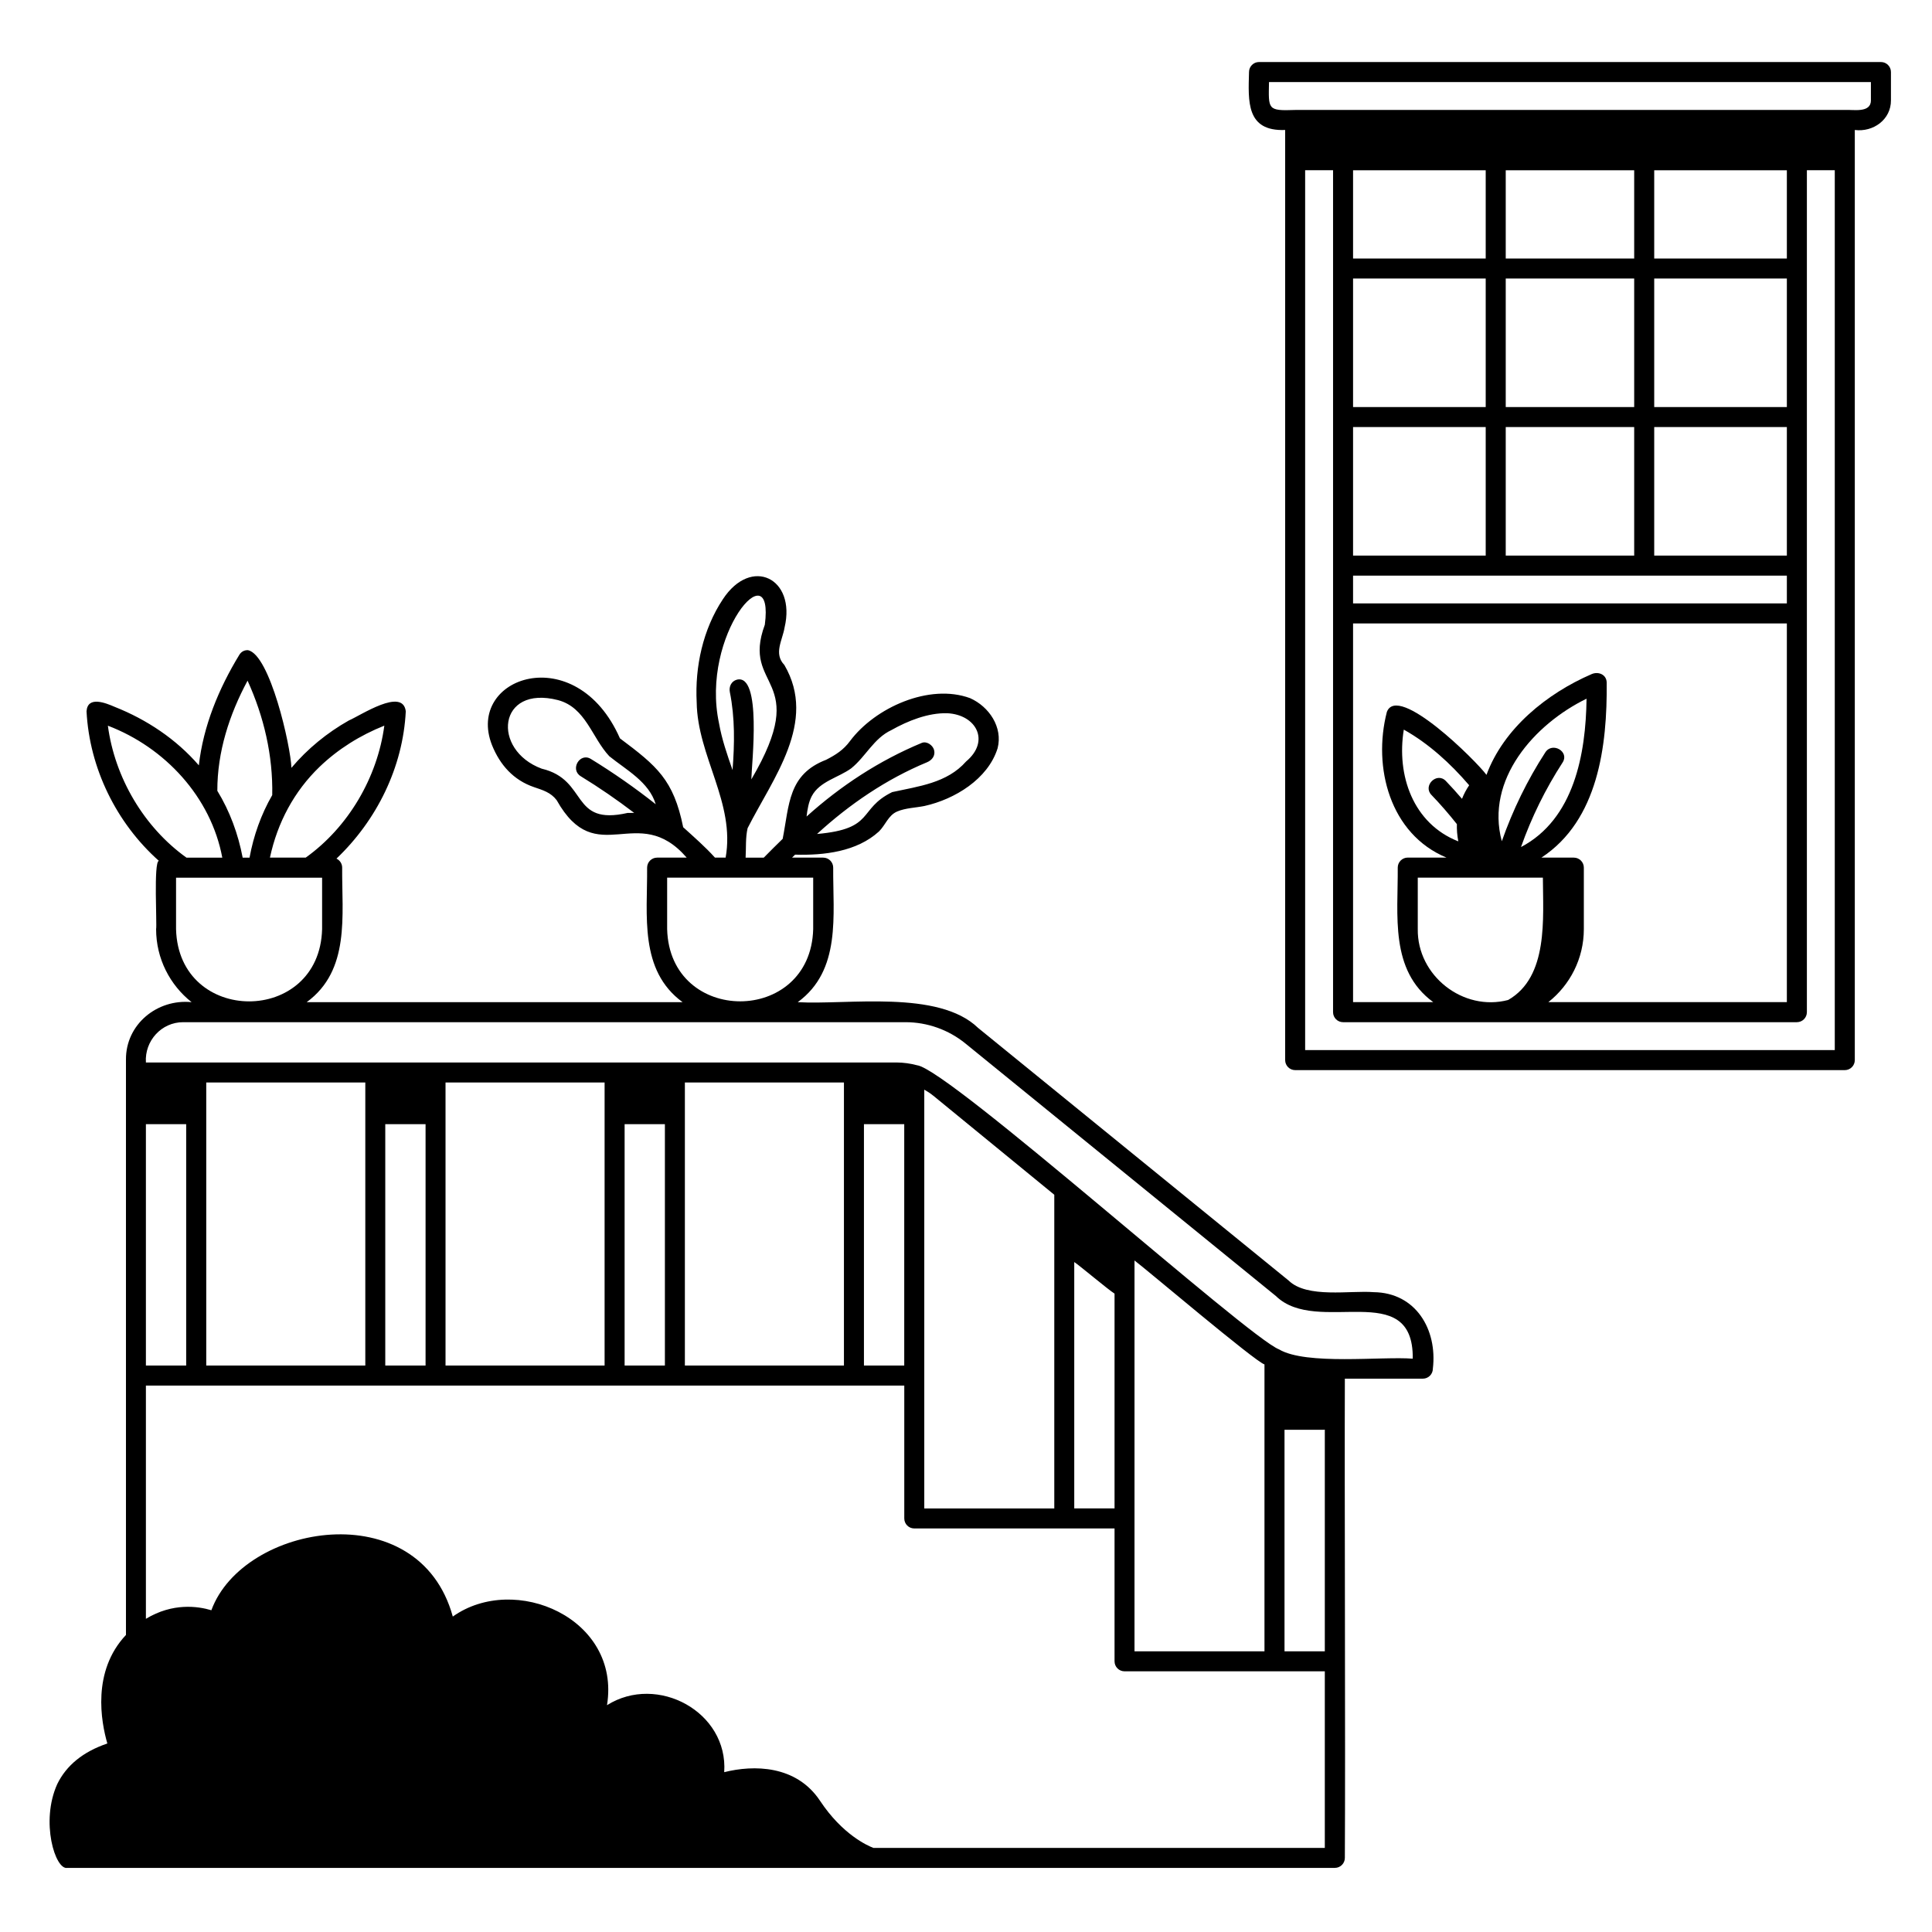
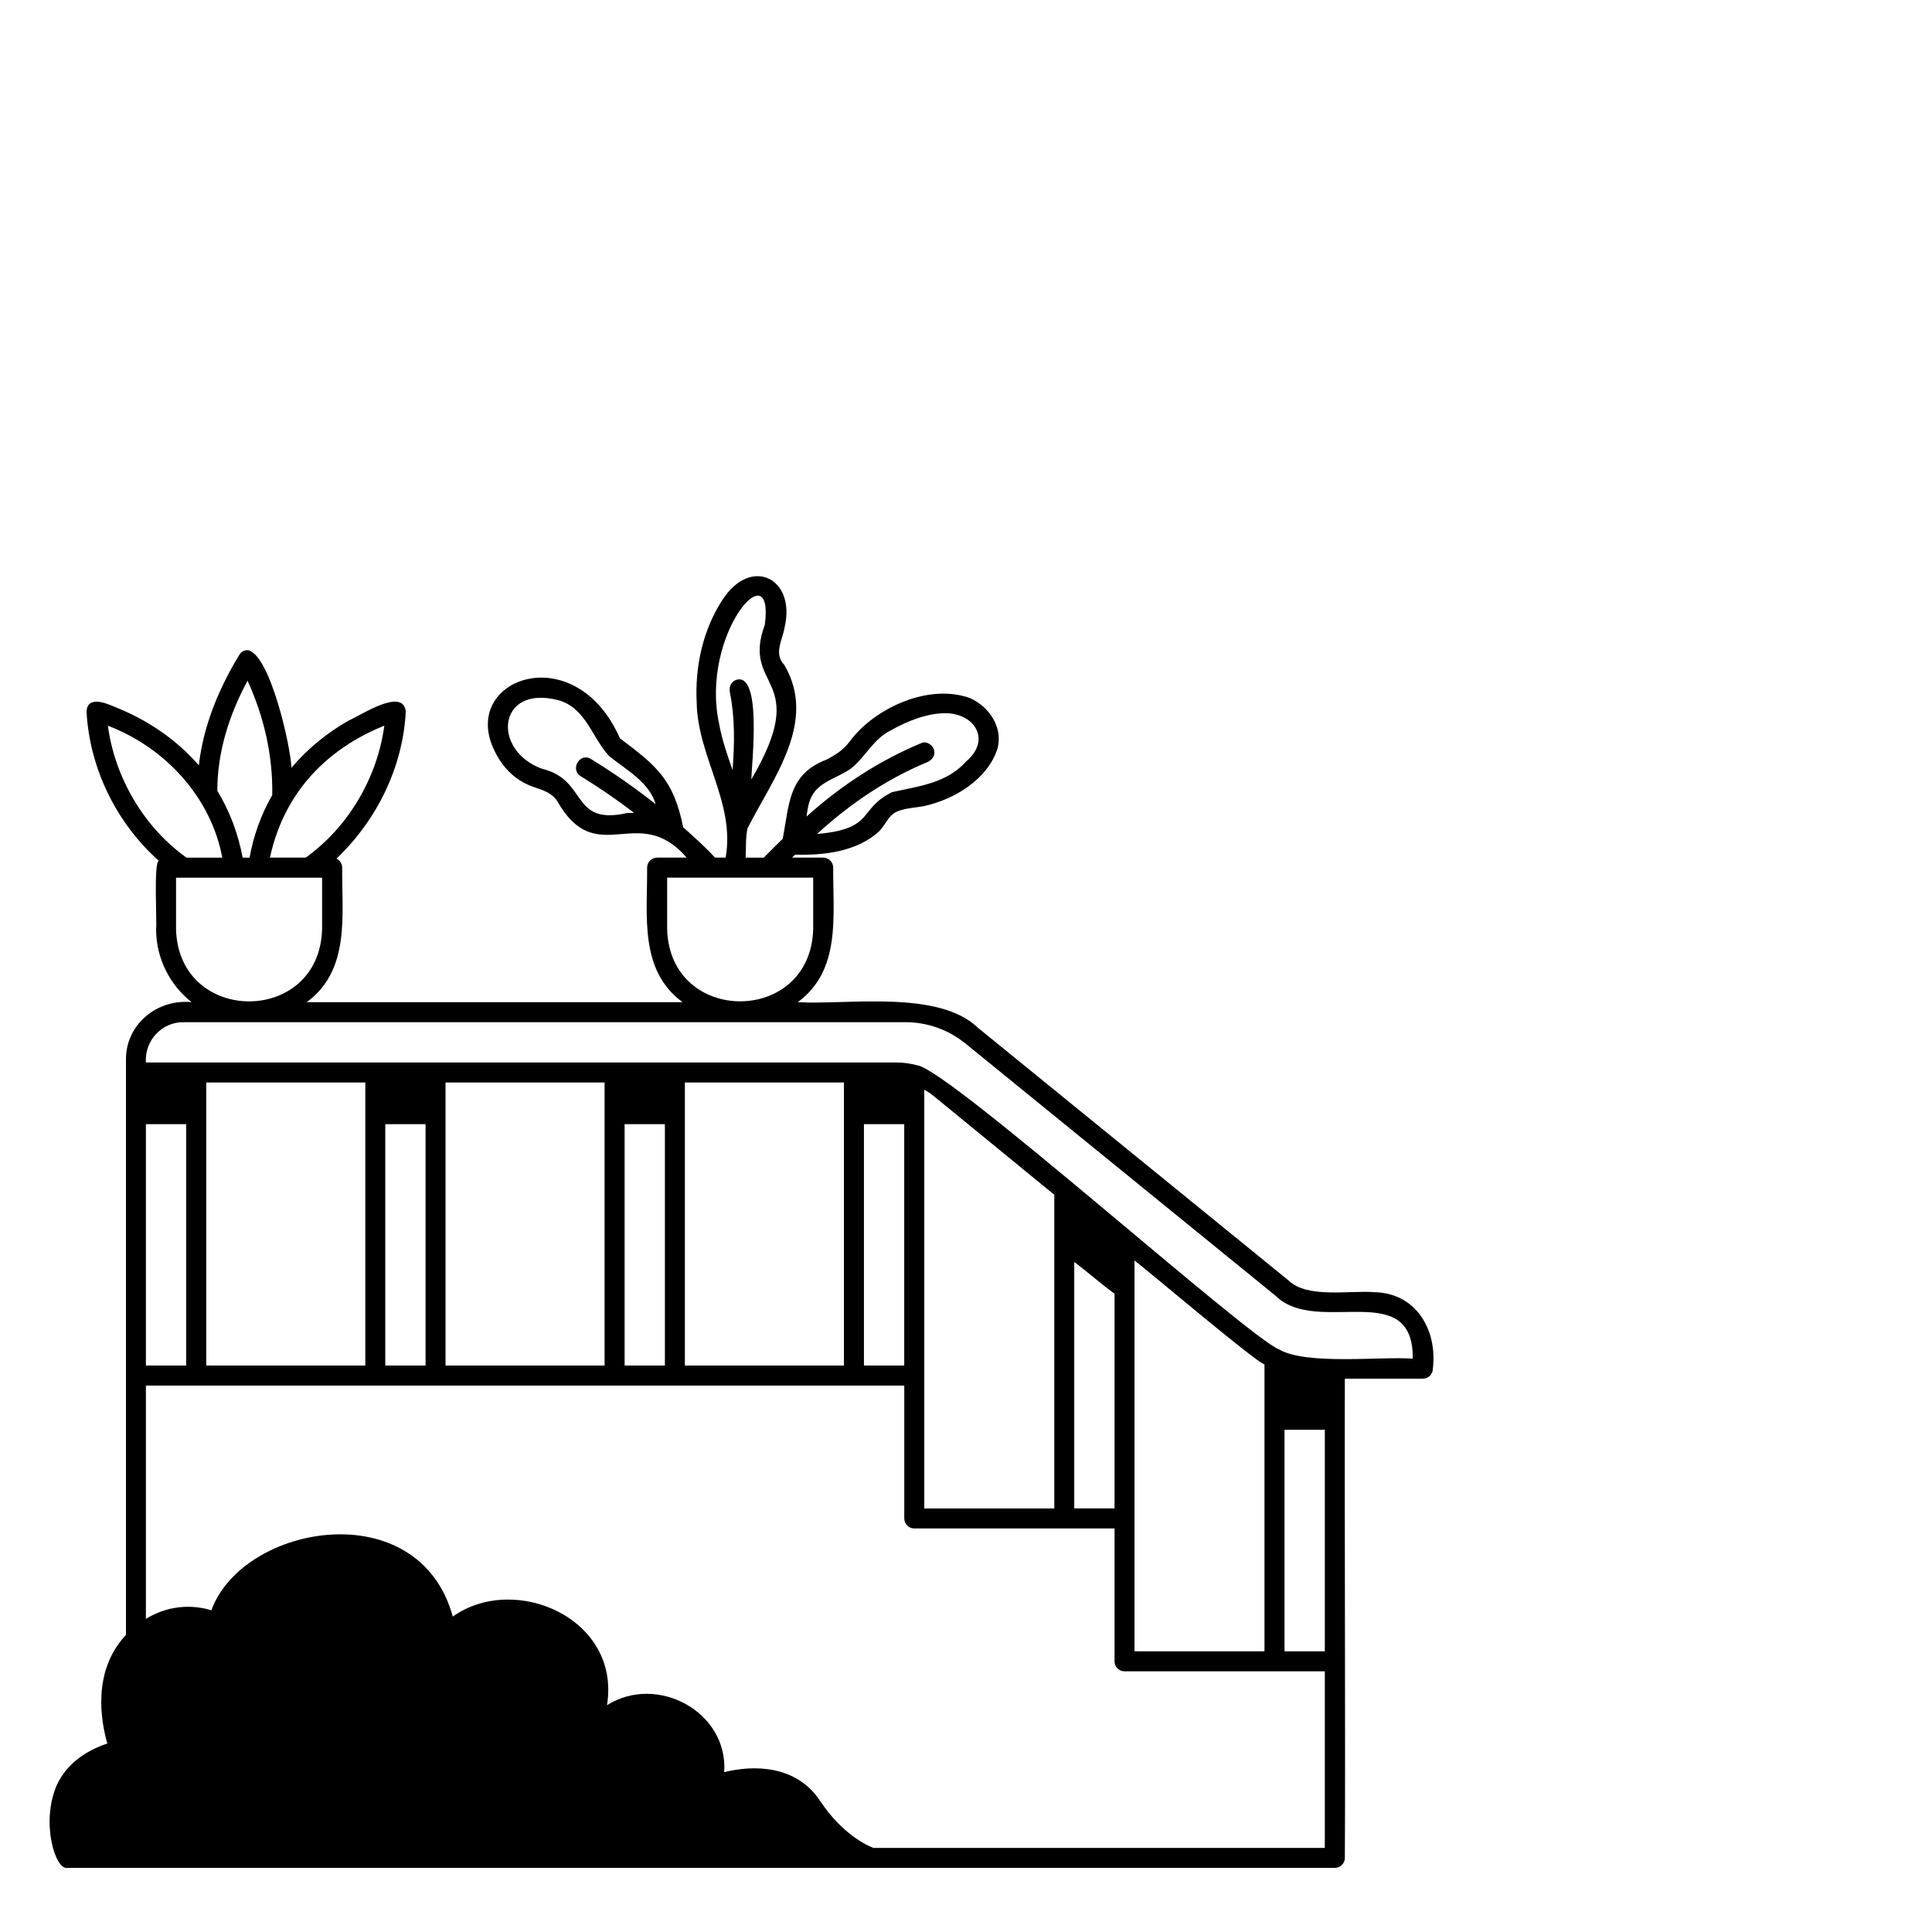
<svg xmlns="http://www.w3.org/2000/svg" width="500" viewBox="0 0 375 375" height="500" preserveAspectRatio="xMidYMid meet">
  <defs>
    <clipPath id="b1379fabea">
-       <path d="M 242 12 L 367.055 12 L 367.055 208 L 242 208 Z M 242 12 " clip-rule="nonzero" />
-     </clipPath>
+       </clipPath>
  </defs>
  <path fill="#000000" d="M 266.633 250.809 C 262.125 250.434 253.699 252.059 250.117 248.547 C 250.117 248.547 189.848 199.516 189.848 199.516 C 182.145 192.055 164.438 195.086 154.84 194.52 C 163.316 188.324 161.656 177.656 161.723 168.406 C 161.723 167.332 160.855 166.465 159.781 166.465 L 153.734 166.465 C 153.93 166.27 154.133 166.082 154.328 165.887 C 159.953 166.051 166.316 165.305 170.605 161.387 C 171.879 160.137 172.41 158.254 174.133 157.516 C 175.781 156.816 177.703 156.793 179.441 156.441 C 185.285 155.145 191.758 151.234 193.633 145.242 C 194.688 141.145 191.969 137.141 188.285 135.508 C 180.375 132.602 169.844 137.344 164.988 143.836 C 163.73 145.551 162.23 146.508 160.355 147.473 C 152.949 150.309 153.215 156.219 151.918 162.816 C 150.676 164.023 149.453 165.242 148.242 166.473 L 144.723 166.473 C 144.832 164.574 144.684 162.594 145.109 160.75 C 150.004 151.055 158.719 140.141 152.242 129.07 C 150.121 126.855 151.879 124.281 152.289 121.781 C 154.543 112.234 145.816 107.91 140.301 116.324 C 136.445 122.145 134.867 129.398 135.227 136.316 C 135.371 146.805 142.754 155.844 140.844 166.465 L 138.777 166.465 C 136.871 164.355 134.711 162.477 132.605 160.562 C 130.734 151.336 127.516 148.699 120.328 143.312 C 111.82 123.965 90.285 131.363 95.492 144.613 C 97.039 148.469 99.664 151.422 103.652 152.781 C 105.379 153.371 106.898 153.801 108.051 155.316 C 115.812 169.137 123.738 155.449 133.289 166.465 L 127.547 166.465 C 126.477 166.465 125.605 167.332 125.605 168.406 C 125.676 177.656 124.02 188.324 132.488 194.52 L 59.527 194.52 C 68.008 188.324 66.344 177.656 66.414 168.406 C 66.414 167.637 65.965 166.977 65.309 166.656 C 73.145 159.195 78.219 148.902 78.762 138.059 C 78.18 133.371 69.996 138.867 67.703 139.848 C 63.492 142.227 59.684 145.336 56.566 149.035 C 56.422 144.789 52.395 127.035 48.137 126.203 C 47.508 126.164 46.863 126.422 46.441 127.121 C 42.465 133.645 39.457 140.91 38.594 148.551 C 34.211 143.477 28.477 139.66 22.266 137.203 C 20.527 136.449 17.008 135.012 16.797 138.059 C 17.363 149.098 22.586 159.746 30.832 167.086 C 29.789 167.281 30.496 179.562 30.301 180.34 C 30.301 186.086 33 191.207 37.188 194.52 C 30.527 193.844 24.402 198.816 24.449 205.66 C 24.449 205.66 24.449 317.344 24.449 317.344 C 17.801 324.395 19.617 334.203 20.836 338.41 C 16.152 339.996 12.879 342.648 11.109 346.301 C 7.805 353.594 10.727 363.016 13.066 362.555 C 13.066 362.555 259.094 362.555 259.094 362.555 C 260.168 362.555 261.035 361.684 261.035 360.613 C 261.16 338.52 260.953 290.035 261.035 267.598 L 276.176 267.598 C 277.246 267.598 278.117 266.73 278.117 265.656 C 279.02 258.07 274.816 250.902 266.633 250.809 Z M 157.582 154.5 C 159.098 151.656 162.758 150.93 165.215 149.137 C 168.051 146.852 169.598 143.297 173.031 141.703 C 176.211 139.91 180.164 138.332 183.863 138.438 C 189.465 138.703 192.273 143.82 187.516 147.805 C 183.816 152.004 178.285 152.617 173.172 153.746 C 166.441 157.051 169.938 160.883 158.586 161.875 C 164.871 156.109 172.043 151.227 179.938 147.953 C 180.902 147.551 181.602 146.672 181.301 145.559 C 181.051 144.648 179.887 143.797 178.906 144.199 C 170.668 147.621 163.176 152.523 156.555 158.488 C 156.719 157.129 156.938 155.703 157.582 154.492 Z M 139.562 140.391 C 135.871 123.164 150.371 106.605 148.453 121.258 C 143.766 133.938 157.66 131.156 145.832 151.281 C 145.895 148.281 147.922 130.695 143.02 131.926 C 141.945 132.219 141.457 133.285 141.66 134.32 C 142.672 139.34 142.578 144.402 142.188 149.469 C 141.148 146.492 140.113 143.516 139.562 140.398 Z M 121.859 157.781 C 110.59 160.359 114.273 151.359 105.145 149.199 C 95.375 145.574 96.598 132.887 108.316 135.891 C 113.707 137.336 114.875 143.164 118.262 146.781 C 121.578 149.461 125.961 151.754 127.277 156.102 C 123.258 152.922 119.047 149.984 114.68 147.309 C 112.543 146.004 110.582 149.359 112.723 150.668 C 116.305 152.859 119.762 155.238 123.094 157.781 C 122.684 157.773 122.277 157.773 121.867 157.789 Z M 129.492 180.34 L 129.492 170.352 C 135.551 170.352 152.02 170.352 157.84 170.352 L 157.84 180.34 C 157.348 199.035 129.98 199.027 129.492 180.34 Z M 73.664 141.223 C 73.812 141.16 73.805 141.168 73.664 141.223 Z M 62.047 148.824 C 65.629 145.391 69.91 142.715 74.598 140.848 C 73.254 150.922 67.602 160.555 59.336 166.465 L 52.395 166.465 C 53.848 159.676 57.082 153.598 62.055 148.816 Z M 52.84 154.328 C 50.676 158.082 49.215 162.211 48.434 166.473 L 47.102 166.473 C 46.234 161.898 44.617 157.477 42.184 153.496 C 42.168 145.949 44.508 138.711 48.051 132.117 C 51.223 139.078 53 146.68 52.84 154.336 Z M 20.938 140.855 C 32.012 145.078 40.949 154.703 43.148 166.473 L 36.199 166.473 C 27.934 160.562 22.281 150.938 20.938 140.855 Z M 34.172 180.348 L 34.172 170.359 C 36.684 170.359 60.789 170.359 62.52 170.359 L 62.52 180.348 C 62.031 199.043 34.66 199.035 34.172 180.348 Z M 181.129 212.656 L 204.637 231.902 L 204.637 292.793 L 179.402 292.793 L 179.402 211.504 C 180.008 211.84 180.594 212.219 181.129 212.664 Z M 249.324 277.52 L 256.895 277.52 C 256.98 277.52 257.059 277.504 257.145 277.496 L 257.145 320.523 L 249.324 320.523 Z M 245.441 320.523 L 220.207 320.523 C 220.207 304.254 220.207 261.457 220.207 244.66 C 222.32 246.215 243.621 264.297 245.434 264.832 L 245.434 320.523 Z M 208.512 244.961 C 209.602 245.684 215.148 250.363 216.332 251.09 L 216.332 292.785 L 208.512 292.785 Z M 167.691 218.199 L 175.512 218.199 L 175.512 265.051 L 167.691 265.051 Z M 163.809 265.051 L 132.934 265.051 L 132.934 210.113 L 163.809 210.113 Z M 121.238 218.199 L 129.055 218.199 L 129.055 265.051 L 121.238 265.051 Z M 117.352 265.051 L 86.477 265.051 L 86.477 210.113 L 117.352 210.113 Z M 74.781 218.199 L 82.602 218.199 L 82.602 265.051 L 74.781 265.051 Z M 70.898 265.051 L 40.031 265.051 L 40.031 210.113 L 70.906 210.113 L 70.906 265.051 Z M 28.32 218.199 L 36.137 218.199 L 36.137 265.051 L 28.32 265.051 Z M 257.137 358.676 L 169.527 358.676 C 168.438 358.266 163.535 356.117 159.176 349.543 C 154.551 342.57 146.262 342.547 140.57 343.977 C 141.363 332.285 127.586 324.828 117.82 330.973 C 120.539 314.117 99.922 305.223 87.887 313.773 C 81.289 289.77 47.18 295.762 41.027 312.547 C 38.414 311.762 33.535 311.055 28.32 314.211 L 28.32 268.938 L 175.52 268.938 L 175.52 294.73 C 175.52 295.801 176.387 296.672 177.461 296.672 C 184.539 296.672 209.719 296.672 216.332 296.672 L 216.332 322.457 C 216.332 323.531 217.199 324.402 218.273 324.402 L 257.145 324.402 L 257.145 358.668 Z M 274.215 263.719 C 268.258 263.238 253.516 265.035 248.254 261.91 C 242.262 259.617 184.223 207.555 178.012 206.77 C 176.715 206.422 175.371 206.234 174.027 206.227 C 174.027 206.227 28.32 206.227 28.32 206.227 C 28.047 202.035 31.344 198.391 35.57 198.406 C 35.57 198.406 175.773 198.406 175.773 198.406 C 179.984 198.406 184.113 199.875 187.383 202.535 L 247.656 251.562 C 255.676 259.398 274.395 247.879 274.215 263.719 Z M 274.215 263.719 " fill-opacity="1" fill-rule="nonzero" />
  <g clip-path="url(#b1379fabea)">
-     <path fill="#000000" d="M 365.09 12.039 L 244.375 12.039 C 243.305 12.039 242.434 12.91 242.434 13.98 C 242.285 19.641 241.836 25.527 249.449 25.23 L 249.449 205.766 C 249.449 206.84 250.32 207.711 251.395 207.711 L 358.074 207.711 C 359.145 207.711 360.016 206.84 360.016 205.766 L 360.016 25.23 C 363.59 25.68 367.062 23.219 367.031 19.453 C 367.031 19.453 367.031 13.98 367.031 13.98 C 367.031 12.91 366.16 12.039 365.09 12.039 Z M 275.188 180.34 L 275.188 170.352 L 299.473 170.352 C 299.496 178.219 300.582 189.613 292.727 194.098 C 283.992 196.391 275.062 189.379 275.188 180.34 Z M 272.477 141.617 C 277.324 144.34 281.527 148.18 285.164 152.418 C 284.605 153.242 284.141 154.117 283.773 155.051 C 282.758 153.863 281.699 152.695 280.621 151.57 C 278.855 149.781 276.09 152.547 277.867 154.32 C 279.602 156.125 281.234 158.012 282.781 159.965 C 282.75 160.984 282.828 162.156 283.059 163.309 C 274.262 159.863 271.031 150.473 272.477 141.625 Z M 295.223 164.418 C 297.258 158.652 299.969 153.141 303.305 147.992 C 304.672 145.887 301.305 143.934 299.945 146.035 C 296.449 151.422 293.629 157.227 291.5 163.285 C 288.266 151.328 297.824 140.547 307.949 135.617 C 307.809 146.297 305.555 158.992 295.215 164.418 Z M 307.422 180.34 L 307.422 168.406 C 307.422 167.332 306.551 166.465 305.48 166.465 L 299.184 166.465 C 310.234 159.234 311.969 144.703 311.859 132.523 C 311.852 130.922 310.242 130.277 308.938 130.844 C 300.203 134.621 291.84 141.418 288.523 150.402 C 286.625 147.781 271.324 132.539 269.188 138.191 C 266.414 148.941 269.785 161.898 280.758 166.457 L 273.246 166.457 C 272.172 166.457 271.301 167.328 271.301 168.398 C 271.371 177.648 269.719 188.316 278.188 194.512 L 262.629 194.512 L 262.629 121.012 L 346.828 121.012 L 346.828 194.512 L 300.535 194.512 C 304.727 191.199 307.422 186.078 307.422 180.332 Z M 346.828 107.84 L 321.082 107.84 L 321.082 82.895 L 346.828 82.895 Z M 317.195 107.84 L 292.262 107.84 L 292.262 82.895 L 317.195 82.895 Z M 288.375 107.84 L 262.629 107.84 L 262.629 82.895 L 288.375 82.895 Z M 262.629 79.008 L 262.629 54.062 L 288.375 54.062 L 288.375 79.008 Z M 262.629 117.117 L 262.629 111.73 L 346.828 111.73 L 346.828 117.117 Z M 346.828 79.008 L 321.082 79.008 L 321.082 54.062 L 346.828 54.062 Z M 317.195 79.008 L 292.262 79.008 L 292.262 54.062 L 317.195 54.062 Z M 292.262 50.176 L 292.262 33.051 L 317.195 33.051 L 317.195 50.176 Z M 288.375 33.051 L 288.375 50.176 L 262.629 50.176 L 262.629 33.051 Z M 346.828 50.176 L 321.082 50.176 L 321.082 33.051 L 346.828 33.051 Z M 253.328 203.824 L 253.328 33.043 L 258.746 33.043 L 258.746 196.461 C 258.746 197.535 259.613 198.406 260.688 198.406 L 348.77 198.406 C 349.844 198.406 350.715 197.535 350.715 196.461 L 350.715 33.043 L 356.129 33.043 L 356.129 203.816 L 253.336 203.816 Z M 363.148 19.453 C 363.148 22.012 359.68 21.234 358.078 21.344 C 345.328 21.344 264.145 21.344 251.387 21.344 C 245.969 21.539 246.219 21.234 246.312 15.934 L 363.141 15.934 L 363.141 19.461 Z M 363.148 19.453 " fill-opacity="1" fill-rule="nonzero" />
+     <path fill="#000000" d="M 365.09 12.039 L 244.375 12.039 C 243.305 12.039 242.434 12.91 242.434 13.98 C 242.285 19.641 241.836 25.527 249.449 25.23 L 249.449 205.766 C 249.449 206.84 250.32 207.711 251.395 207.711 L 358.074 207.711 C 359.145 207.711 360.016 206.84 360.016 205.766 L 360.016 25.23 C 363.59 25.68 367.062 23.219 367.031 19.453 C 367.031 19.453 367.031 13.98 367.031 13.98 C 367.031 12.91 366.16 12.039 365.09 12.039 Z M 275.188 180.34 L 299.473 170.352 C 299.496 178.219 300.582 189.613 292.727 194.098 C 283.992 196.391 275.062 189.379 275.188 180.34 Z M 272.477 141.617 C 277.324 144.34 281.527 148.18 285.164 152.418 C 284.605 153.242 284.141 154.117 283.773 155.051 C 282.758 153.863 281.699 152.695 280.621 151.57 C 278.855 149.781 276.09 152.547 277.867 154.32 C 279.602 156.125 281.234 158.012 282.781 159.965 C 282.75 160.984 282.828 162.156 283.059 163.309 C 274.262 159.863 271.031 150.473 272.477 141.625 Z M 295.223 164.418 C 297.258 158.652 299.969 153.141 303.305 147.992 C 304.672 145.887 301.305 143.934 299.945 146.035 C 296.449 151.422 293.629 157.227 291.5 163.285 C 288.266 151.328 297.824 140.547 307.949 135.617 C 307.809 146.297 305.555 158.992 295.215 164.418 Z M 307.422 180.34 L 307.422 168.406 C 307.422 167.332 306.551 166.465 305.48 166.465 L 299.184 166.465 C 310.234 159.234 311.969 144.703 311.859 132.523 C 311.852 130.922 310.242 130.277 308.938 130.844 C 300.203 134.621 291.84 141.418 288.523 150.402 C 286.625 147.781 271.324 132.539 269.188 138.191 C 266.414 148.941 269.785 161.898 280.758 166.457 L 273.246 166.457 C 272.172 166.457 271.301 167.328 271.301 168.398 C 271.371 177.648 269.719 188.316 278.188 194.512 L 262.629 194.512 L 262.629 121.012 L 346.828 121.012 L 346.828 194.512 L 300.535 194.512 C 304.727 191.199 307.422 186.078 307.422 180.332 Z M 346.828 107.84 L 321.082 107.84 L 321.082 82.895 L 346.828 82.895 Z M 317.195 107.84 L 292.262 107.84 L 292.262 82.895 L 317.195 82.895 Z M 288.375 107.84 L 262.629 107.84 L 262.629 82.895 L 288.375 82.895 Z M 262.629 79.008 L 262.629 54.062 L 288.375 54.062 L 288.375 79.008 Z M 262.629 117.117 L 262.629 111.73 L 346.828 111.73 L 346.828 117.117 Z M 346.828 79.008 L 321.082 79.008 L 321.082 54.062 L 346.828 54.062 Z M 317.195 79.008 L 292.262 79.008 L 292.262 54.062 L 317.195 54.062 Z M 292.262 50.176 L 292.262 33.051 L 317.195 33.051 L 317.195 50.176 Z M 288.375 33.051 L 288.375 50.176 L 262.629 50.176 L 262.629 33.051 Z M 346.828 50.176 L 321.082 50.176 L 321.082 33.051 L 346.828 33.051 Z M 253.328 203.824 L 253.328 33.043 L 258.746 33.043 L 258.746 196.461 C 258.746 197.535 259.613 198.406 260.688 198.406 L 348.77 198.406 C 349.844 198.406 350.715 197.535 350.715 196.461 L 350.715 33.043 L 356.129 33.043 L 356.129 203.816 L 253.336 203.816 Z M 363.148 19.453 C 363.148 22.012 359.68 21.234 358.078 21.344 C 345.328 21.344 264.145 21.344 251.387 21.344 C 245.969 21.539 246.219 21.234 246.312 15.934 L 363.141 15.934 L 363.141 19.461 Z M 363.148 19.453 " fill-opacity="1" fill-rule="nonzero" />
  </g>
</svg>